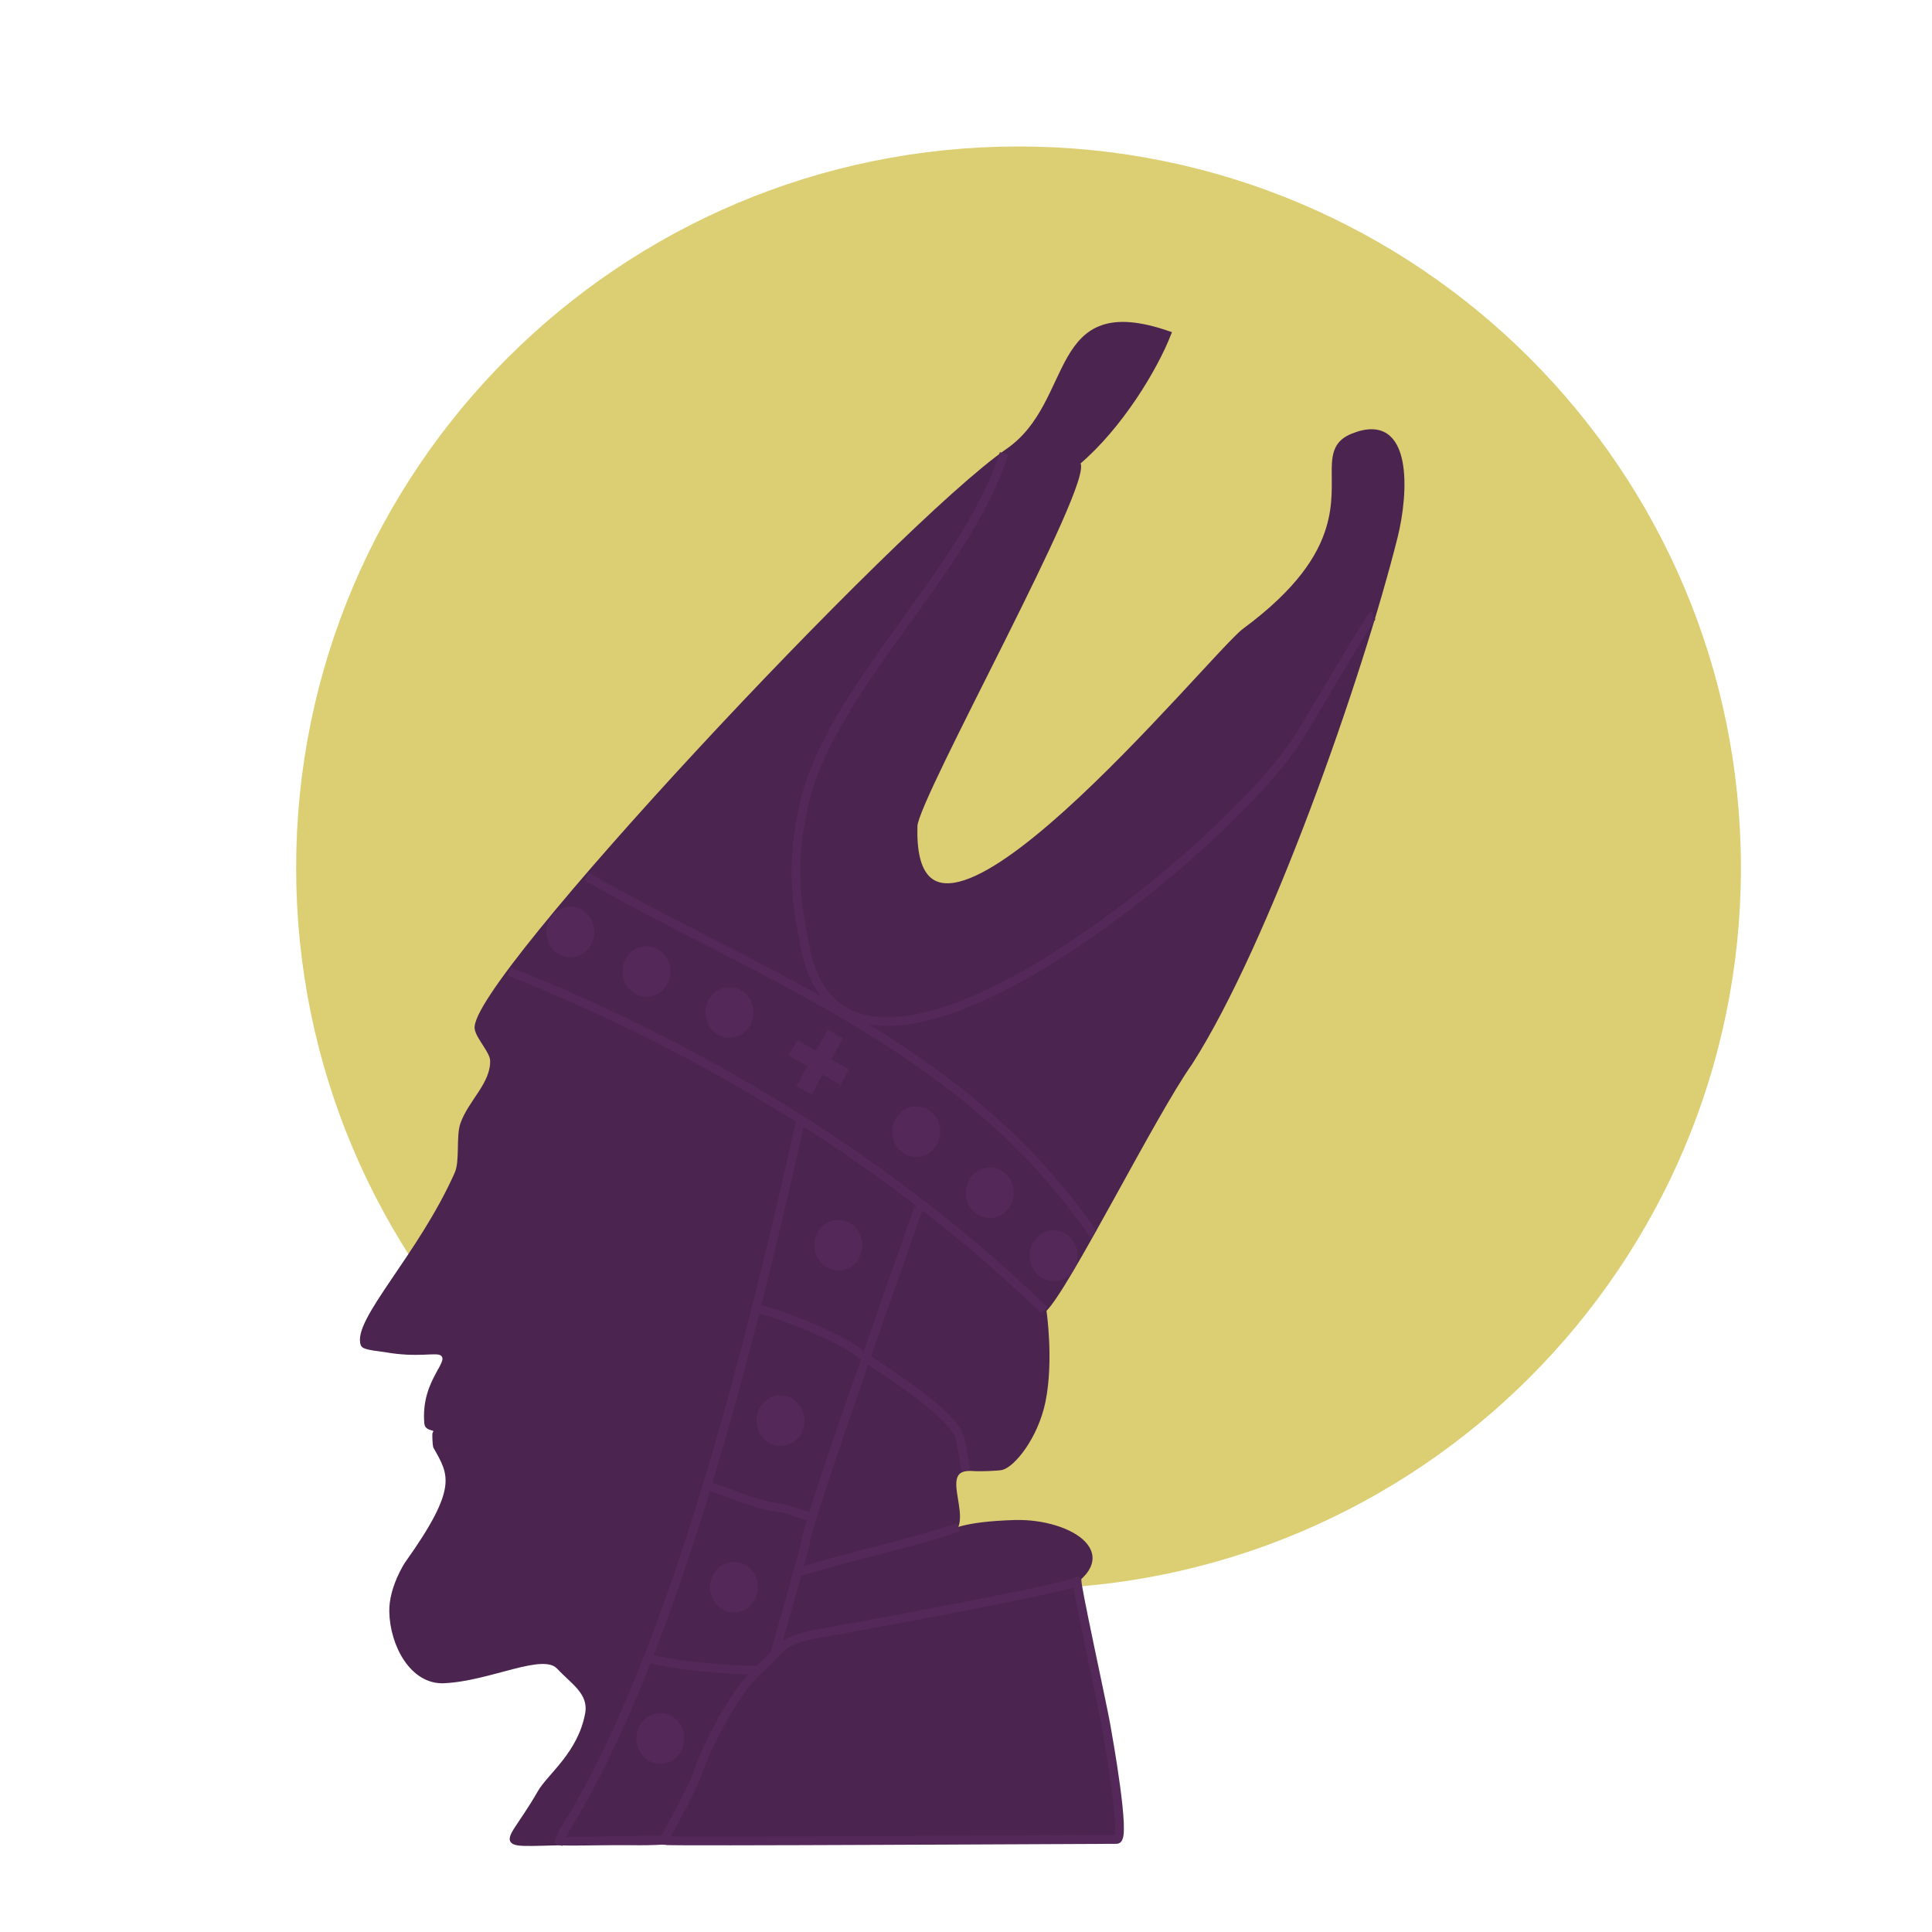
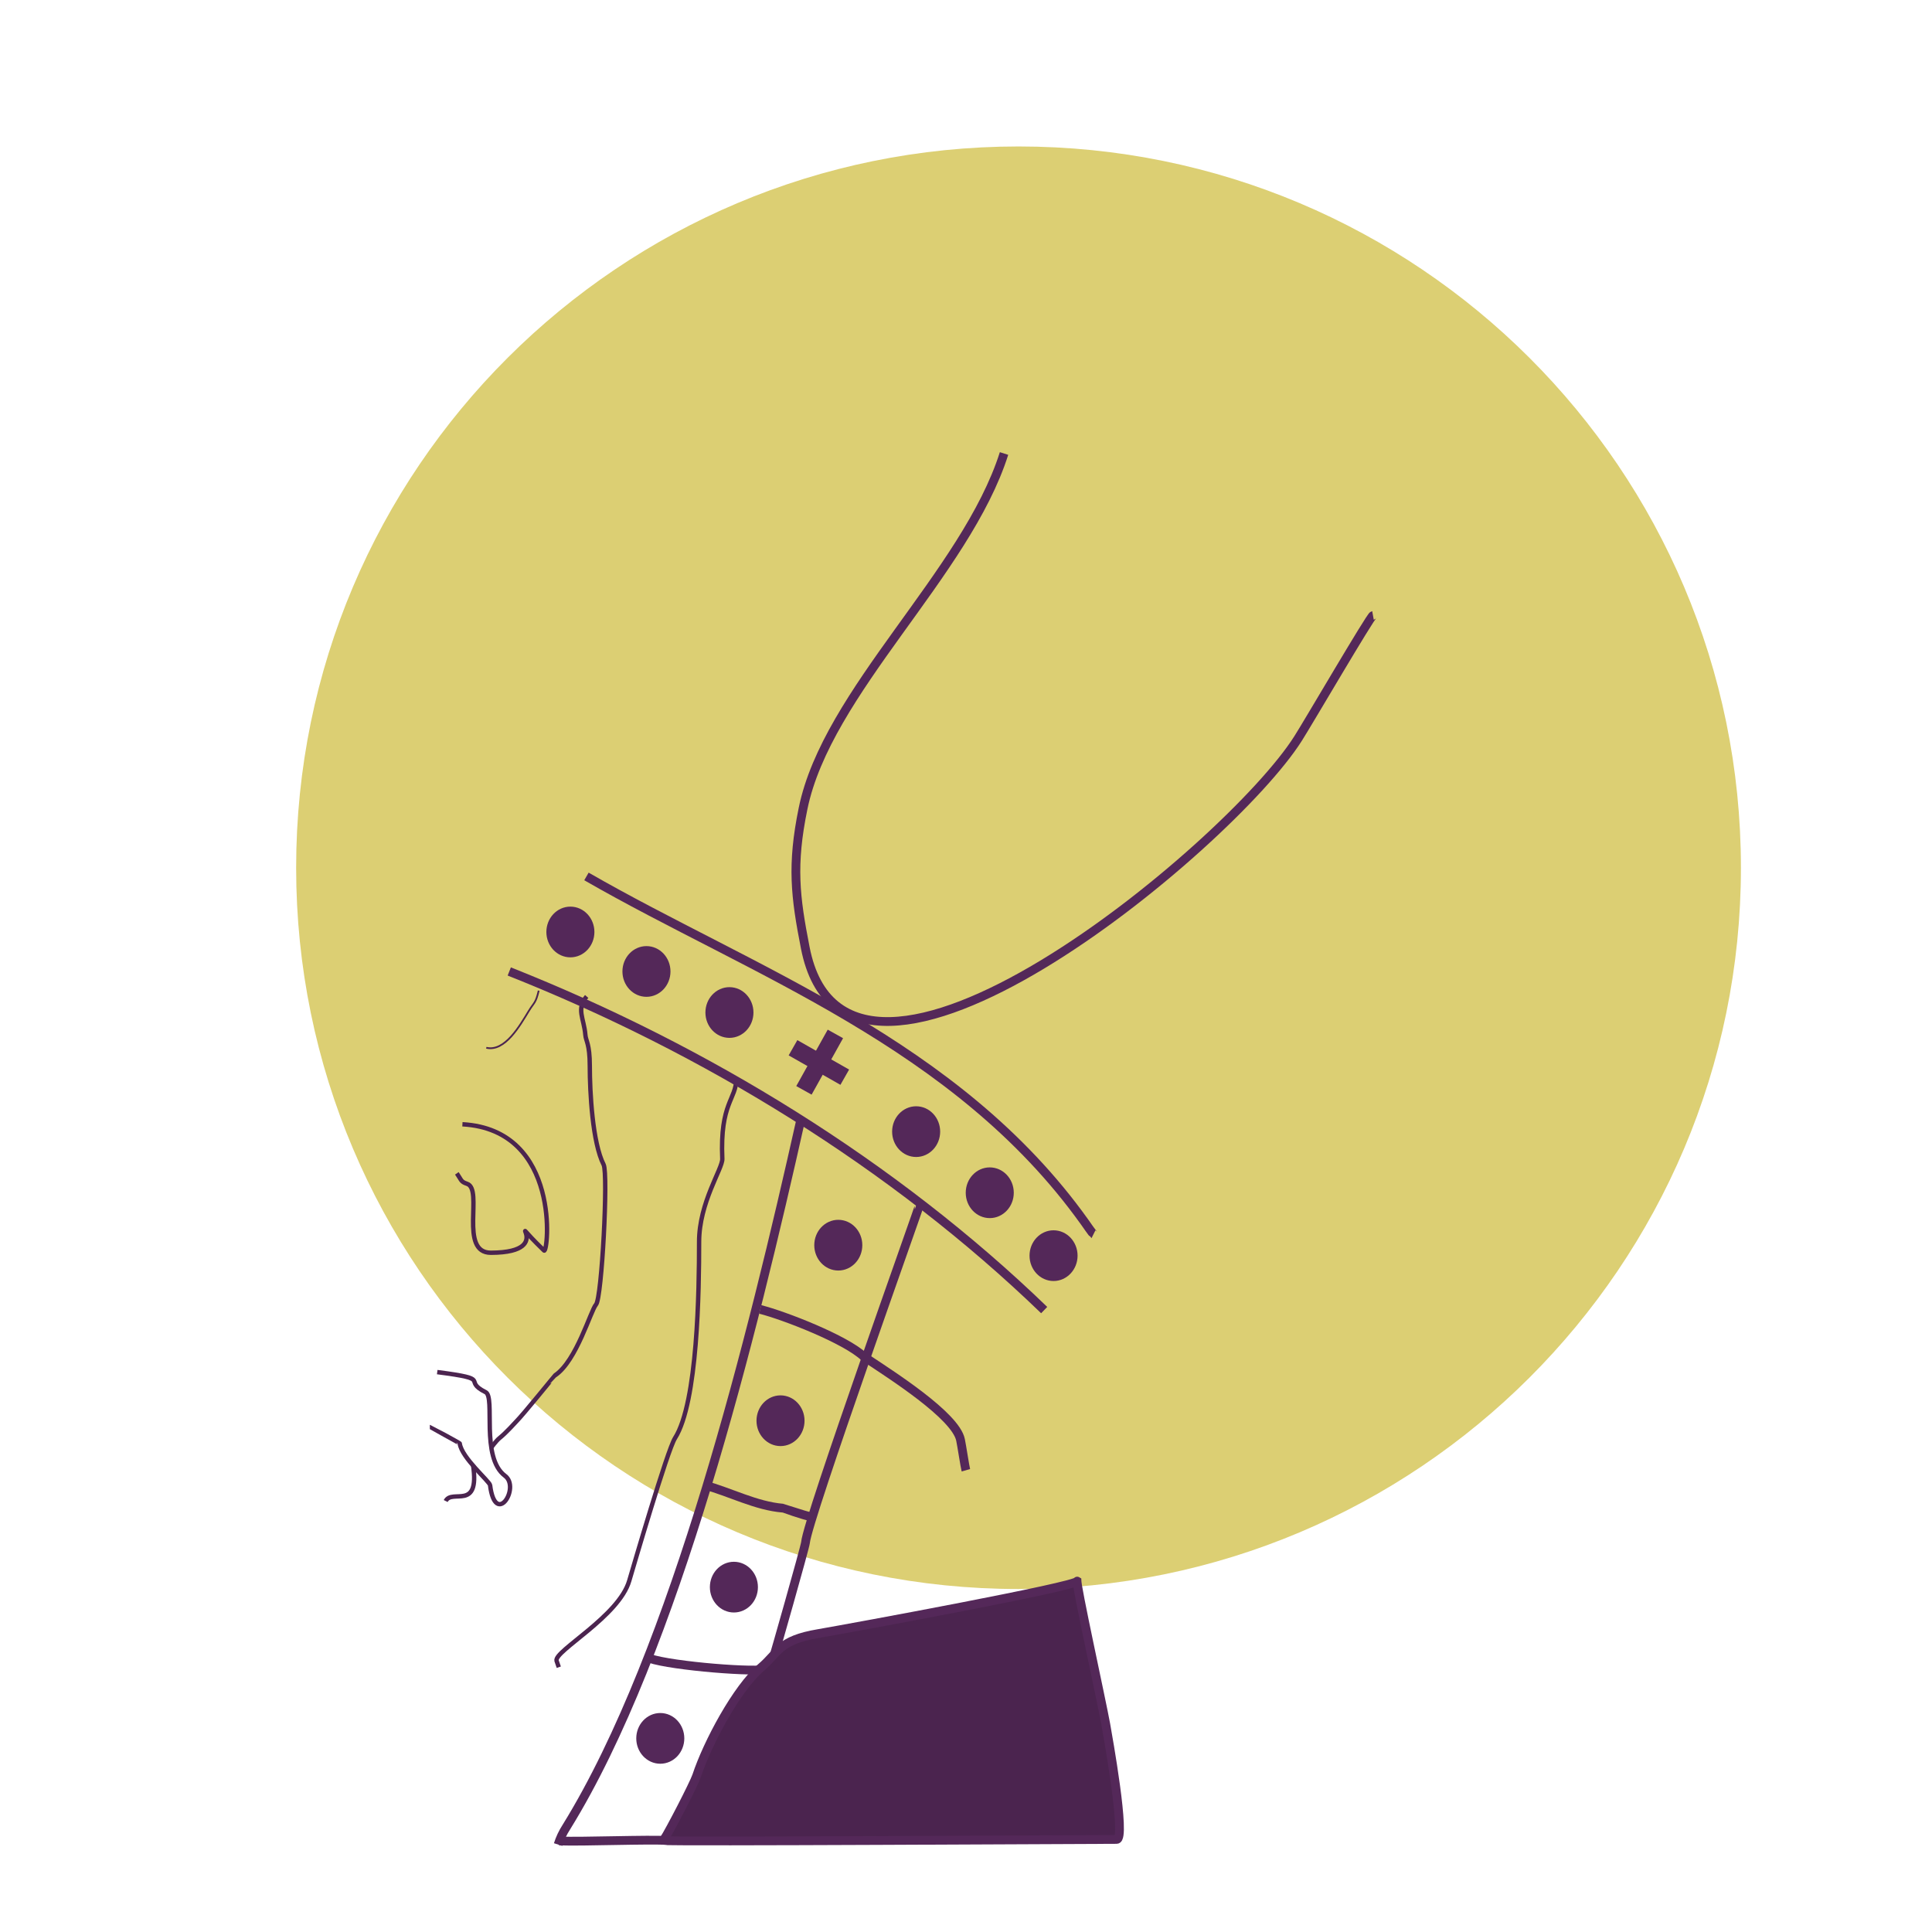
<svg xmlns="http://www.w3.org/2000/svg" data-bbox="1426 755 6280 7514" viewBox="0 0 8661 8661" height="831.496" width="831.496" shape-rendering="geometricPrecision" text-rendering="geometricPrecision" image-rendering="optimizeQuality" fill-rule="evenodd" clip-rule="evenodd" data-type="ugc">
  <g>
    <path fill="#dccf73" stroke="#dccf73" stroke-width="196.85" d="M7706 3890c0 1731.413-1405.826 3135-3140 3135S1426 5621.413 1426 3890 2831.826 755 4566 755s3140 1403.587 3140 3135z" />
-     <path d="M4832 2075c190-161 347-421 409-580-543-189-408 308-724 526-483 333-2419 2399-2379 2592 8 40 67 100 69 140 4 106-99 186-134 287-19 56-1 165-25 220-163 368-461 663-421 768 6 15 80 20 101 24 146 26 225-1 251 15 59 39-84 115-67 314 3 37 79 9 37 44-3 2 1 57 2 59 71 126 116 185-127 526-1 1-71 108-69 215 3 149 93 318 236 311 209-10 443-139 514-62 61 66 145 114 128 208-33 181-172 279-214 354-172 299-248 217 337 225 100 1 189 5 306-10 57-7 4-136 101-292 60-96 273-623 453-610 148 10 522-69 801-131 151-33 258-48 318-78 327-160 65-323-185-316-239 7-284 45-284 45 90-66-84-301 100-284 27 2 110-1 125-5 51-13 153-138 186-297 38-186 4-410 4-410 103-97 488-872 655-1108 345-539 761-1725 920-2359 48-192 72-559-192-453-144 57-44 199-109 414-38 128-135 281-376 459-143 105-1502 1781-1476 877 4-128 802-1558 729-1628z" fill="#4b244f" stroke="#4b244f" stroke-width="19.685" />
    <path d="M2073 5040c446 25 384 584 366 566-209-202 76 9-238 10-145 1-33-285-107-309-29-10-24-15-46-47" fill="none" stroke="#4b244f" stroke-width="19.685" />
-     <path d="M2305 5415c-22 114-99 120-137-66-7-39 185-189 137 66z" fill="#4b244f" stroke="#4b244f" stroke-width="19.685" />
    <path d="M1960 6151c257 33 107 35 217 90 45 22-24 292 87 375 70 52-43 232-67 42-2-17-127-122-136-187 0-2-133-74-134-74" fill="none" stroke="#4b244f" stroke-width="19.685" />
    <path d="M3301 4834c0 96-74 108-63 361 2 43-104 195-104 372 0 216-6 719-108 880-34 53-189 585-205 639-46 160-338 316-326 359l10 29" fill="none" stroke="#4b244f" stroke-width="19.685" />
    <path d="M2630 4467c-48 55-12 99-6 171 2 29 20 40 20 141 0 117 12 344 62 442 21 42-8 598-34 627-24 27-87 252-183 317-1 0-143 176-176 209-7 7-43 48-74 73-15 12-36 42-37 42" fill="none" stroke="#4b244f" stroke-width="19.685" />
    <path d="M2121 6570c30 205-95 103-123 159" fill="none" stroke="#4b244f" stroke-width="19.685" />
    <path d="M2283 4355c880 349 1723 866 2398 1518" fill="none" stroke="#542859" stroke-width="39.37" />
    <path d="M2629 3929c738 425 1659 746 2233 1549 3 5 38 54 40 55" fill="none" stroke="#542859" stroke-width="39.37" />
    <path d="M3590 5019c-215 960-563 2382-1050 3170-18 28-29 52-38 80" fill="none" stroke="#542859" stroke-width="39.37" />
    <path d="M4124 5396c2 4-505 1417-513 1519-2 22-145 523-146 524" fill="none" stroke="#542859" stroke-width="39.37" />
    <path d="M4501 2033c-171 539-794 1067-901 1592-52 253-35 395 10 624 189 968 1901-451 2209-938 43-67 325-550 336-552" fill="none" stroke="#542859" stroke-width="39.37" />
    <path d="M3882 6088c111 74 402 258 424 367 5 23 20 122 24 136" fill="none" stroke="#542859" stroke-width="39.37" />
    <path d="M3156 6657c116 31 232 94 354 104 1 0 93 32 123 38" fill="none" stroke="#542859" stroke-width="39.37" />
    <path d="M3408 5870c107 27 383 134 466 213 6 6 6 5 15 6" fill="none" stroke="#542859" stroke-width="39.37" />
    <path d="M2897 7428c62 35 454 69 532 56" fill="none" stroke="#542859" stroke-width="39.37" />
-     <path d="M4296 6847c-242 81-482 127-721 202" fill="none" stroke="#542859" stroke-width="39.37" />
    <path d="M2180 4697c84 20 152-102 190-164 25-41 31-34 45-92" fill="none" stroke-width="7.874" stroke="#4b244f" />
    <path fill="#542859" stroke="#542859" stroke-width="39.37" d="M3048 7793c0 51.915-39.399 94-88 94s-88-42.085-88-94 39.399-94 88-94 88 42.085 88 94z" />
    <path fill="#542859" stroke="#542859" stroke-width="39.37" d="M3378 7115c0 51.915-39.399 94-88 94s-88-42.085-88-94 39.399-94 88-94 88 42.085 88 94z" />
    <path fill="#542859" stroke="#542859" stroke-width="39.37" d="M3587 6369c0 51.915-39.399 94-88 94s-88-42.085-88-94 39.399-94 88-94 88 42.085 88 94z" />
    <path fill="#542859" stroke="#542859" stroke-width="39.37" d="M3846 5582c0 51.915-39.399 94-88 94s-88-42.085-88-94 39.399-94 88-94 88 42.085 88 94z" />
    <path fill="#542859" stroke="#542859" stroke-width="39.37" d="M2986 4355c0 51.915-39.399 94-88 94s-88-42.085-88-94 39.399-94 88-94 88 42.085 88 94z" />
    <path fill="#542859" stroke="#542859" stroke-width="39.37" d="M3358 4539c0 51.915-39.399 94-88 94s-88-42.085-88-94 39.399-94 88-94 88 42.085 88 94z" />
    <path fill="#542859" stroke="#542859" stroke-width="39.37" d="M4195 5073c0 51.915-39.399 94-88 94s-88-42.085-88-94 39.399-94 88-94 88 42.085 88 94z" />
    <path fill="#542859" stroke="#542859" stroke-width="39.37" d="M4525 5347c0 51.915-39.399 94-88 94s-88-42.085-88-94 39.399-94 88-94 88 42.085 88 94z" />
    <path fill="#542859" stroke="#542859" stroke-width="39.37" d="M4811 5629c0 51.915-39.399 94-88 94s-88-42.085-88-94 39.399-94 88-94 88 42.085 88 94z" />
    <path fill="#542859" stroke="#542859" stroke-width="39.37" d="M2645 4178c0 51.915-39.399 94-88 94s-88-42.085-88-94 39.399-94 88-94 88 42.085 88 94z" />
    <path d="M4957 7729c9 51 93 517 49 517-147 0-2021 11-2032 5 29-45 136-252 149-290 49-148 180-393 289-486 79-67 78-122 258-152 156-27 1162-212 1159-235-10-6 110 541 128 641z" fill="#4b244f" stroke="#542859" stroke-width="39.37" />
    <path d="M2507 8253c106 4 406-8 486-2" fill="none" stroke="#542859" stroke-width="39.37" />
    <path fill="none" stroke-width="78.74" stroke="#542859" d="m3745 4635-141 253" />
    <path fill="none" stroke-width="78.74" stroke="#542859" d="m3555 4697 232 132" />
  </g>
</svg>